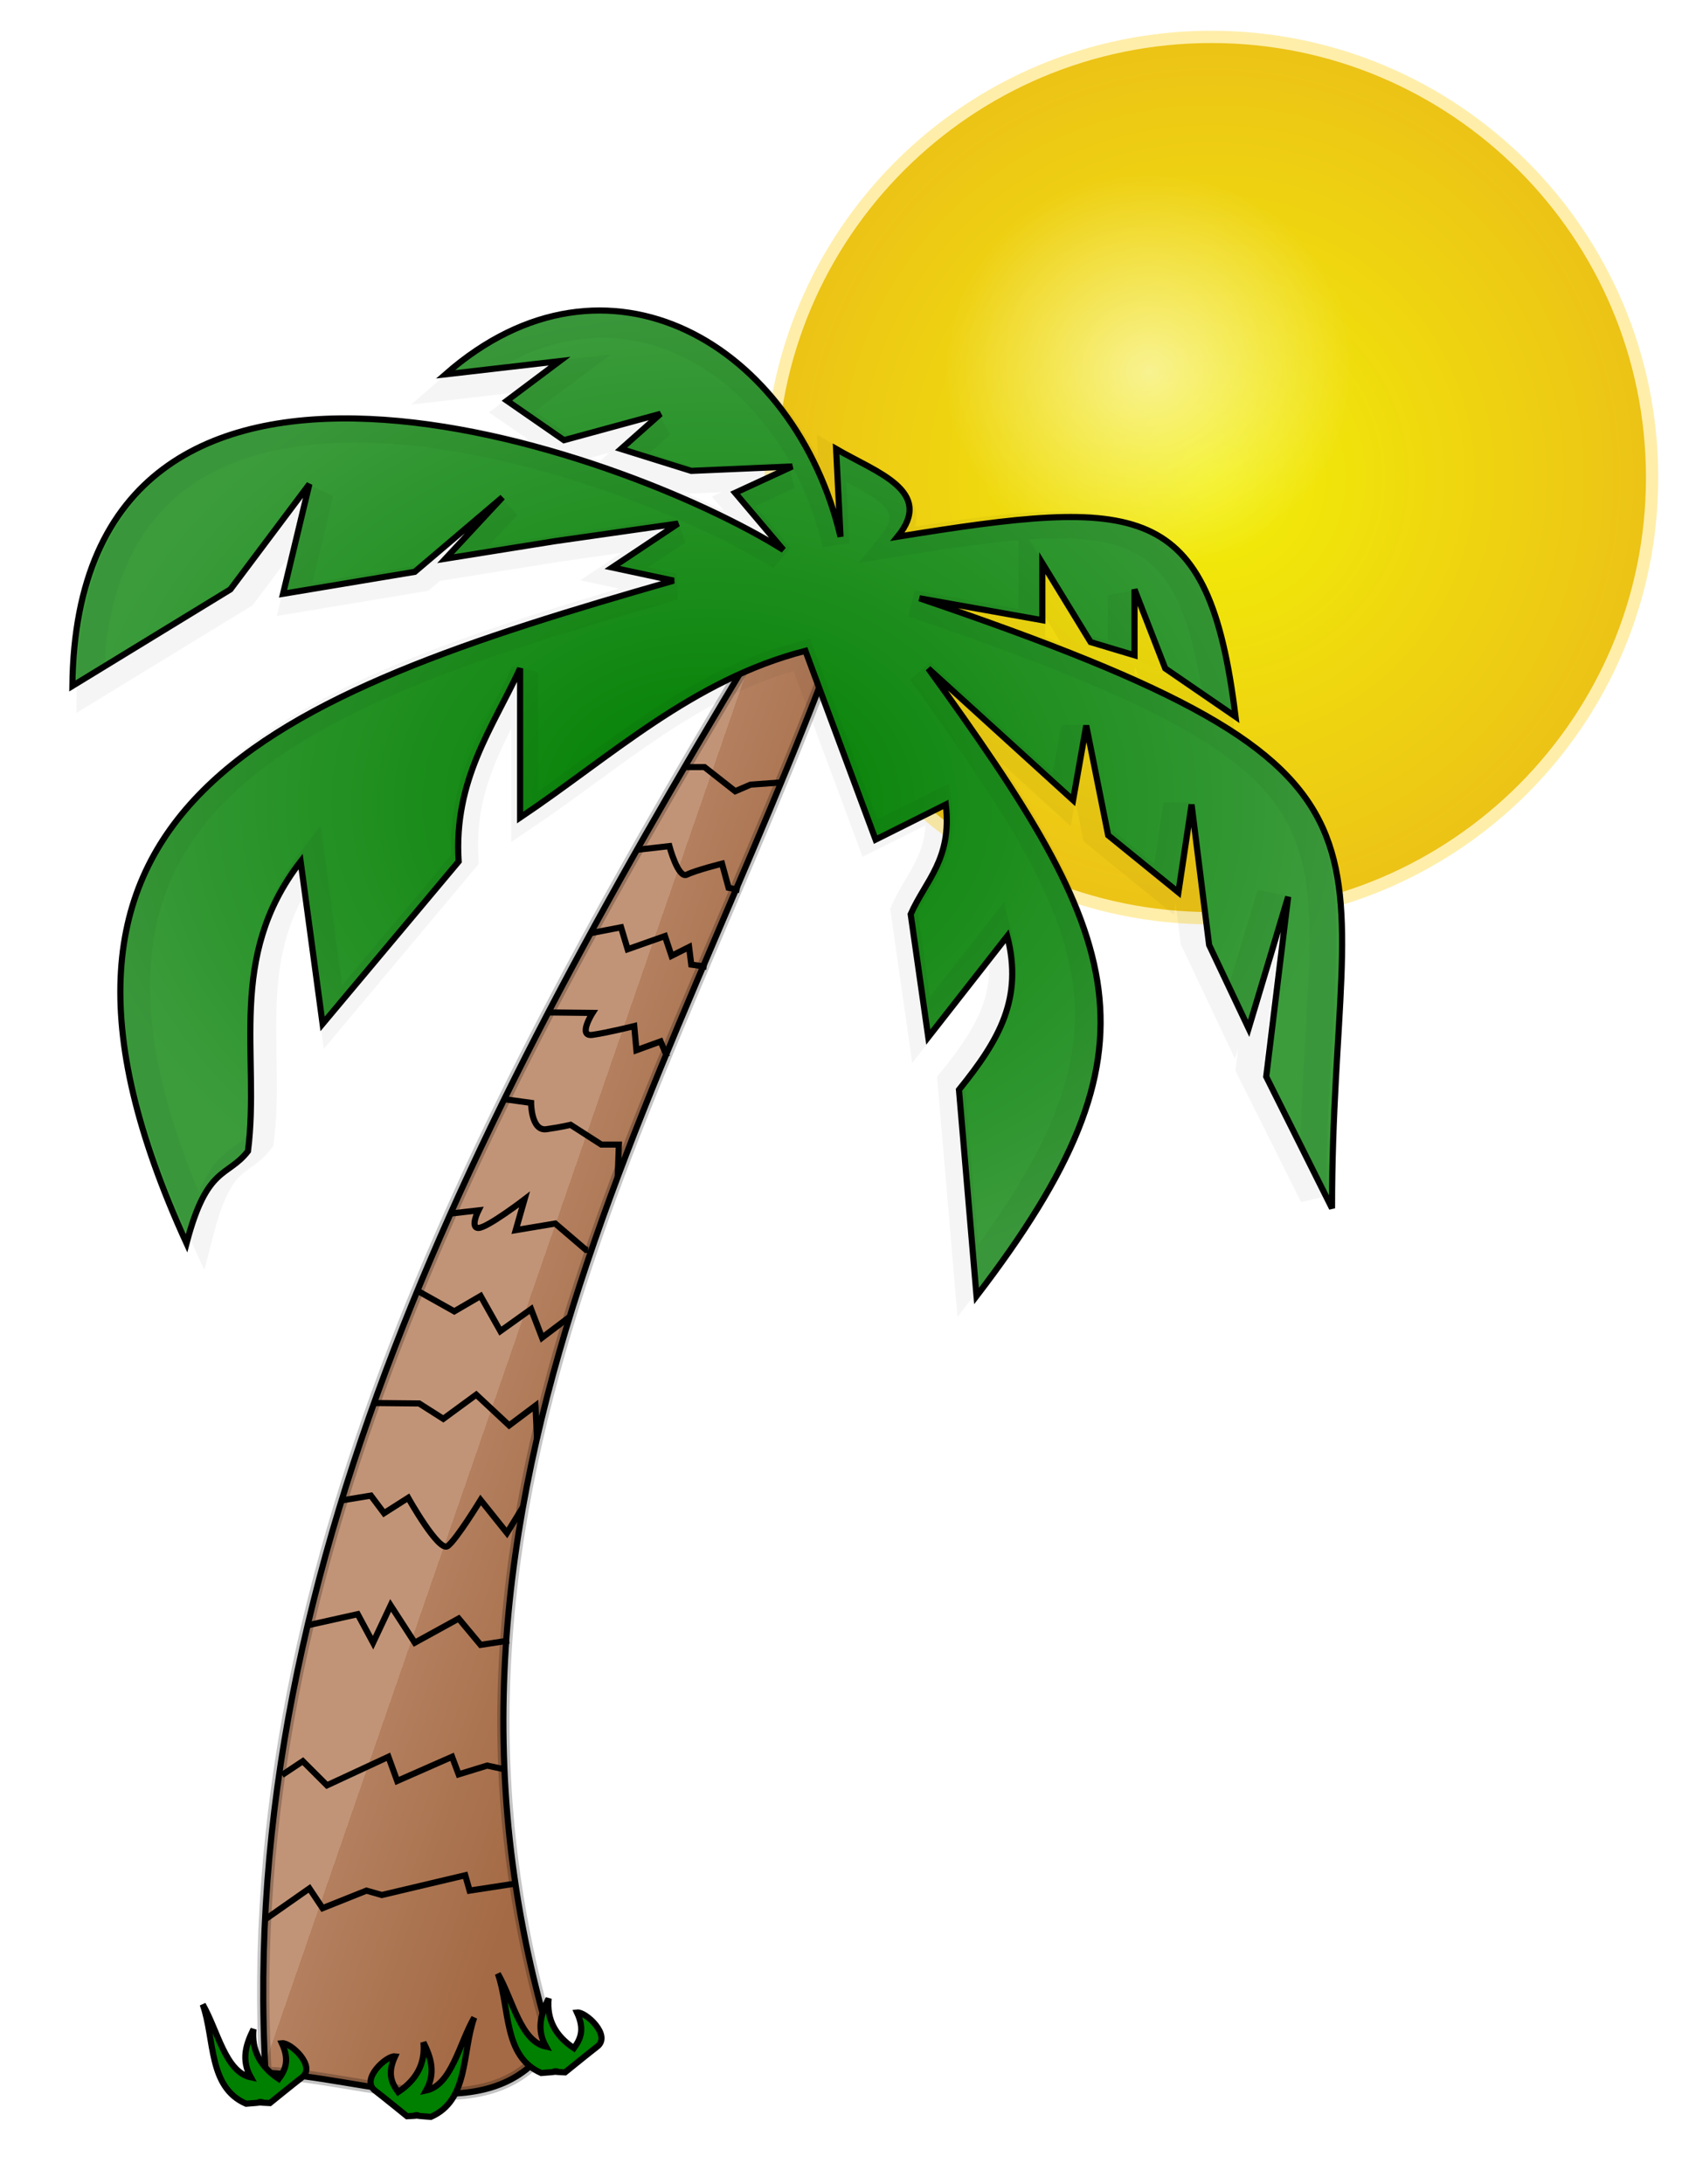
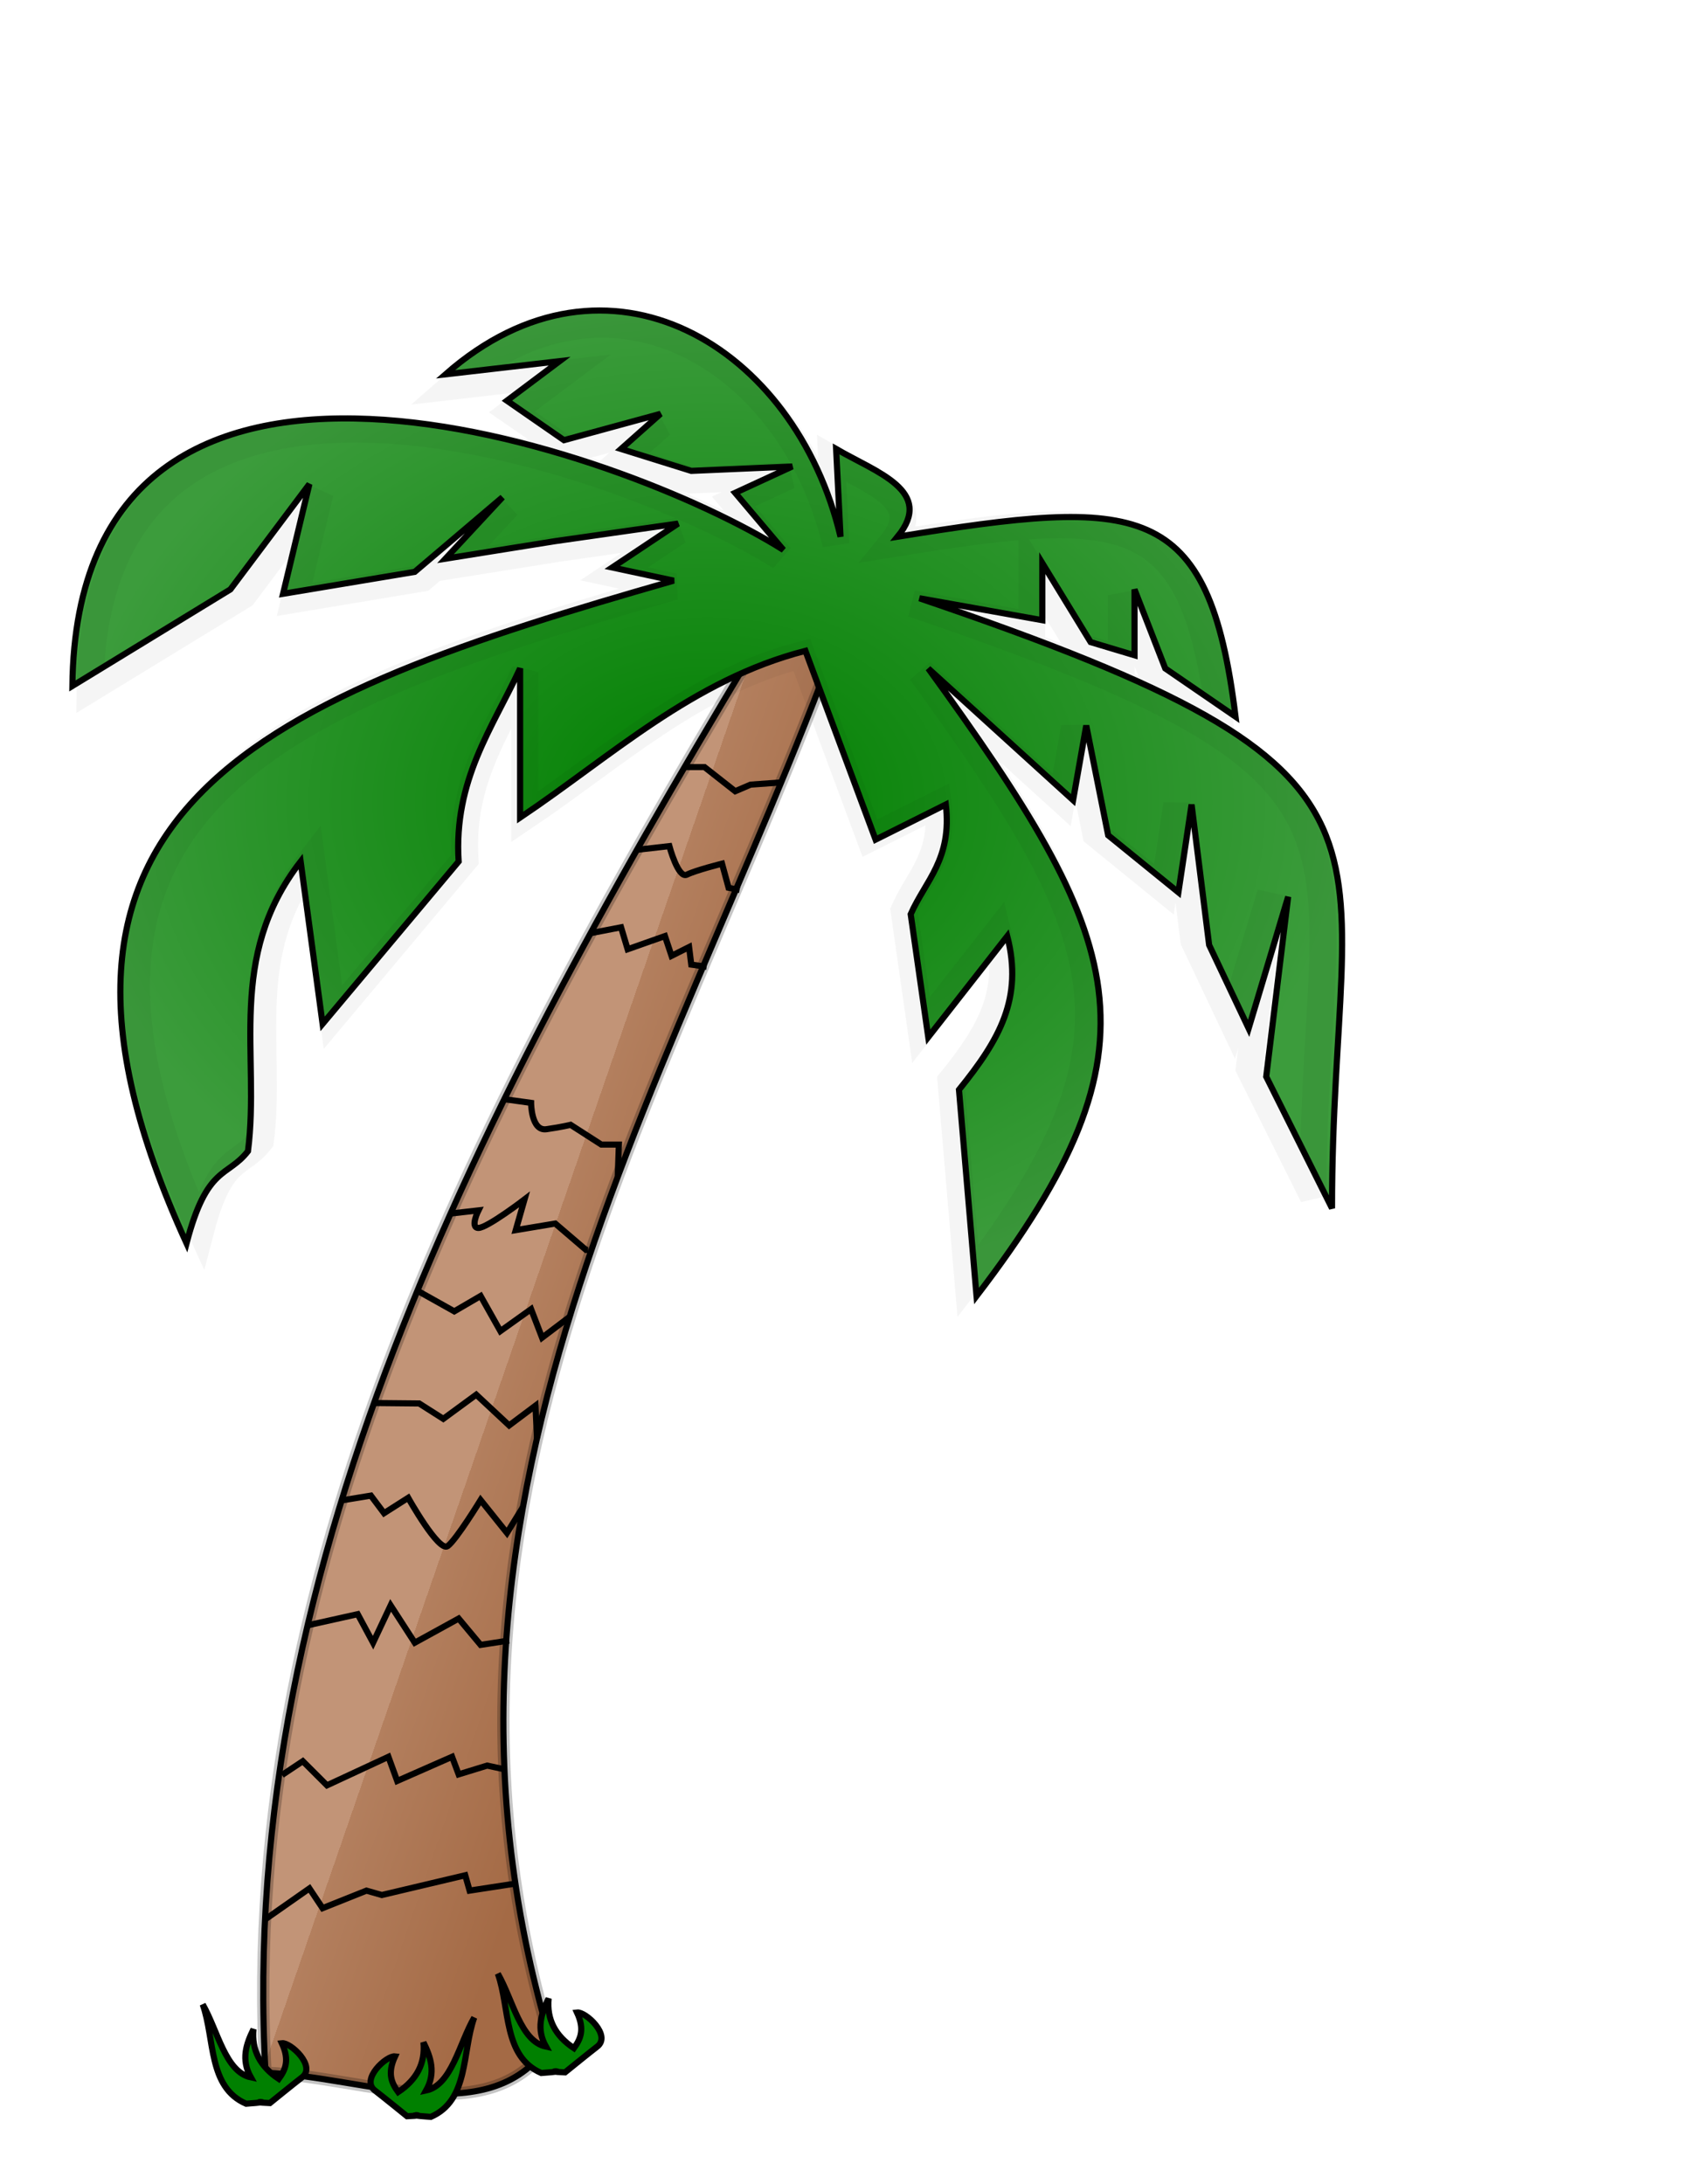
<svg xmlns="http://www.w3.org/2000/svg" version="1.1" viewBox="0 0 274.86 355.44">
  <defs>
    <radialGradient id="c" cx="365.46" cy="204.31" r="103.82" gradientTransform="matrix(1 0 0 .777 0 45.512)" gradientUnits="userSpaceOnUse">
      <stop stop-color="#008000" offset="0" />
      <stop stop-color="#3c9c3c" offset="1" />
    </radialGradient>
    <linearGradient id="d" x1="360.16" x2="332.29" y1="306.93" y2="297.29" gradientUnits="userSpaceOnUse">
      <stop stop-color="#a46a45" offset="0" />
      <stop stop-color="#b37f5e" offset="1" />
      <stop stop-color="#c29477" offset="1" />
    </linearGradient>
    <filter id="g" color-interpolation-filters="sRGB">
      <feGaussianBlur stdDeviation="3.242" />
    </filter>
    <filter id="f" color-interpolation-filters="sRGB">
      <feGaussianBlur stdDeviation="3.607" />
    </filter>
    <filter id="e" color-interpolation-filters="sRGB">
      <feGaussianBlur stdDeviation="1.508" />
    </filter>
    <radialGradient id="b" cx="377.8" cy="164.44" r="72.721" gradientUnits="userSpaceOnUse">
      <stop stop-color="#f2ef06" offset="0" />
      <stop stop-color="#ecc217" offset="1" />
    </radialGradient>
    <radialGradient id="a" cx="537.4" cy="113.93" r="33.335" gradientTransform="matrix(1 0 0 .97 0 3.452)" gradientUnits="userSpaceOnUse">
      <stop stop-color="#fff" stop-opacity=".546" offset="0" />
      <stop stop-color="#fff" stop-opacity="0" offset="1" />
    </radialGradient>
  </defs>
  <g transform="translate(-250.36 -73.585)">
    <g transform="translate(-94.954 28.284)">
-       <path transform="translate(164.65 -41.416)" d="m449.52 164.44c0 39.61-32.111 71.721-71.721 71.721s-71.721-32.111-71.721-71.721 32.111-71.721 71.721-71.721 71.721 32.111 71.721 71.721z" fill="url(#b)" stroke="#fea" stroke-linecap="round" stroke-linejoin="round" stroke-width="2" />
      <path transform="translate(-5.051 -8.081)" d="m570.74 113.93c0 17.853-14.925 32.325-33.335 32.325s-33.335-14.472-33.335-32.325 14.925-32.325 33.335-32.325 33.335 14.472 33.335 32.325z" fill="url(#a)" filter="url(#e)" />
    </g>
    <path d="m376.43 173.79c-46.154 76.328-87.618 153.27-82.857 237.14 16.509 0.657 36.834 9.9 46.429-5-26.88-90.041 22.968-159.86 49.286-235.71z" fill="url(#d)" stroke="#000" stroke-width="1px" />
    <path d="m293.57 385.93 7.143-5 2.143 3.214 7.143-2.857 2.5 0.714 13.571-3.214 0.714 2.5 7.447-1.145" fill="none" stroke="#000" stroke-width="1px" />
    <path d="m296.26 362.47 3.38-2.248 3.929 3.929 10-4.643 1.429 3.929 8.929-3.929 1.071 2.857 4.643-1.429 2.804 0.604" fill="none" stroke="#000" stroke-width="1px" />
    <path d="m300.55 338.08 8.023-1.786 2.5 4.643 2.857-6.071 3.929 6.071 7.143-3.929 3.571 4.286 4.643-0.714" fill="none" stroke="#000" stroke-width="1px" />
    <path d="m305.95 317.78 4.766-0.78 2.143 2.857 3.929-2.5s5 8.929 6.429 7.857c1.429-1.071 5.357-7.5 5.357-7.5l4.286 5.357 2.605-4.207" fill="none" stroke="#000" stroke-width="1px" />
    <path d="m311.23 301.93 7.343 0.071 3.929 2.5 5.357-3.929 5.357 5 4.286-3.214 0.246 5.313" fill="none" stroke="#000" stroke-width="1px" />
    <path d="m376.43 173.79c-46.154 76.328-87.618 153.27-82.857 237.14 16.509 0.657 36.834 9.9 46.429-5-26.88-90.041 22.968-159.86 49.286-235.71z" fill="none" filter="url(#f)" opacity=".48" stroke="#000" stroke-width="2" />
    <g stroke="#000">
      <path d="m318.29 283.65 5.998 3.359 4.286-2.5 3.214 5.714 5-3.571 1.786 4.643 4.503-3.406" fill="none" stroke-width="1px" />
      <path d="m323.69 271.09 4.529-0.513s-1.429 2.857 0 2.857 7.5-4.643 7.5-4.643l-1.429 5 6.429-1.071 5 4.286h0.357" fill="none" stroke-width="1px" />
      <path d="m332.43 252.48 4.357 0.6s0 4.643 2.5 4.286c2.5-0.357 3.929-0.714 3.929-0.714l5 3.214h2.857l-0.183 5.25" fill="none" stroke-width="1px" />
-       <path d="m339.59 238.36 7.198 0.078s-2.5 3.929 0 3.571c2.5-0.357 6.786-1.429 6.786-1.429l0.357 3.929 3.929-1.429 1.071 2.5" fill="none" stroke-width="1px" />
      <path d="m346.47 225.46 4.959-0.954 1.071 3.571 6.071-2.143 1.071 3.214 2.857-1.429 0.357 2.857 2.5 0.357" fill="none" stroke-width="1px" />
      <path d="m354.02 211.89 5.268-0.598s1.429 5.357 2.857 4.643c1.429-0.714 5.714-1.786 5.714-1.786l1.071 3.929 1.786 0.357" fill="none" stroke-width="1px" />
      <path d="m361.79 198.43h3.214l5 3.929 2.5-1.071 4.983-0.363" fill="none" stroke-width="1px" />
      <path d="m381.43 179.51c-18.36 4.72-31.57 17.16-46.43 27.14v-24.286c-4.494 9.703-10.847 18.166-10 31.429l-22.143 26.429-3.571-26.429c-12.159 15.714-6.562 31.429-8.571 47.143-3.333 4.312-6.667 2.233-10 15-32.67-71.43 13.35-88.98 79.28-107.85l-10-2.143 10.714-7.143-20 2.857-17.857 2.857 9.286-10-14.286 12.143-21.429 3.571 4.286-17.857-12.857 17.143-25.714 15.714c0.757-69.971 89.741-38.523 115.71-22.143l-7.85-9.29 9.286-4.286-16.429 0.714-11.429-3.571 6.429-5.714-15.714 4.286-9.286-6.429 8.571-6.429-18.571 2.143c26.335-23.128 56.923-4.702 64.286 26.429l-0.714-14.286c6.584 3.833 16.085 6.833 10 14.286 39.36-6.35 50.631-6.323 55 29.286l-11.44-7.85-5-12.857v10.714l-7.143-2.143-7.86-12.85v9.286l-20-3.571c85.426 29.005 67.143 37.411 67.143 99.286l-10.71-21.43 3.57-29.28-6.429 21.429-6.429-13.571-2.857-22.857-2.143 14.286-11.429-9.286-3.57-17.86-2.14 12.14-23.57-21.43c31.981 44.196 39.291 61.122 7.857 102.14l-2.857-33.571c6.671-8.237 10.415-14.917 7.857-25l-12.857 16.429-2.857-20c2.401-5.456 6.763-8.952 5.714-17.857l-11.429 5.714z" fill="url(#c)" stroke-width="1px" />
      <path transform="matrix(.971 0 0 .971 10.47 5.853)" d="m381.43 179.51c-18.36 4.72-31.57 17.16-46.43 27.14v-24.286c-4.494 9.703-10.847 18.166-10 31.429l-22.143 26.429-3.571-26.429c-12.159 15.714-6.562 31.429-8.571 47.143-3.333 4.312-6.667 2.233-10 15-32.67-71.43 13.35-88.98 79.28-107.85l-10-2.143 10.714-7.143-20 2.857-17.857 2.857 9.286-10-14.286 12.143-21.429 3.571 4.286-17.857-12.857 17.143-25.714 15.714c0.757-69.971 89.741-38.523 115.71-22.143l-7.85-9.29 9.286-4.286-16.429 0.714-11.429-3.571 6.429-5.714-15.714 4.286-9.286-6.429 8.571-6.429-18.571 2.143c26.335-23.128 56.923-4.702 64.286 26.429l-0.714-14.286c6.584 3.833 16.085 6.833 10 14.286 39.36-6.35 50.631-6.323 55 29.286l-11.44-7.85-5-12.857v10.714l-7.143-2.143-7.86-12.85v9.286l-20-3.571c85.426 29.005 67.143 37.411 67.143 99.286l-10.71-21.43 3.57-29.28-6.429 21.429-6.429-13.571-2.857-22.857-2.143 14.286-11.429-9.286-3.57-17.86-2.14 12.14-23.57-21.43c31.981 44.196 39.291 61.122 7.857 102.14l-2.857-33.571c6.671-8.237 10.415-14.917 7.857-25l-12.857 16.429-2.857-20c2.401-5.456 6.763-8.952 5.714-17.857l-11.429 5.714z" fill="none" filter="url(#g)" opacity=".197" stroke-width="4.5" />
    </g>
    <path d="m290.42 415.97c-6.228-2.678-5.072-10.524-7.071-16.162 2.454 4.267 3.68 10.991 7.829 11.869-1.623-2.906-0.763-5.398 0.431-7.834-0.331 3.425 1.113 6.09 4.115 8.086 1.032-1.418 1.818-2.983 0.505-5.808 1.383-0.173 5.653 3.744 3.283 5.556-1.204 0.92-5.232 4.189-5.232 4.189-4.581-0.193 1.958-0.321-3.859 0.105z" fill="#008000" stroke="#000" stroke-width="1px" />
    <path d="m338.45 410.97c-6.228-2.678-5.072-10.524-7.071-16.162 2.454 4.267 3.68 10.991 7.829 11.869-1.623-2.906-0.763-5.398 0.431-7.834-0.331 3.425 1.113 6.09 4.115 8.086 1.032-1.418 1.818-2.983 0.505-5.808 1.383-0.173 5.653 3.744 3.283 5.556-1.204 0.92-5.232 4.189-5.232 4.189-4.581-0.193 1.958-0.321-3.859 0.105z" fill="#008000" stroke="#000" stroke-width="1px" />
    <path d="m320.46 418.11c6.228-2.678 5.072-10.524 7.071-16.162-2.454 4.267-3.68 10.991-7.829 11.869 1.623-2.906 0.763-5.398-0.431-7.834 0.331 3.425-1.113 6.09-4.115 8.086-1.032-1.418-1.818-2.983-0.505-5.808-1.383-0.173-5.653 3.744-3.283 5.556 1.204 0.92 5.232 4.189 5.232 4.189 4.581-0.193-1.958-0.321 3.859 0.105z" fill="#008000" stroke="#000" stroke-width="1px" />
  </g>
</svg>